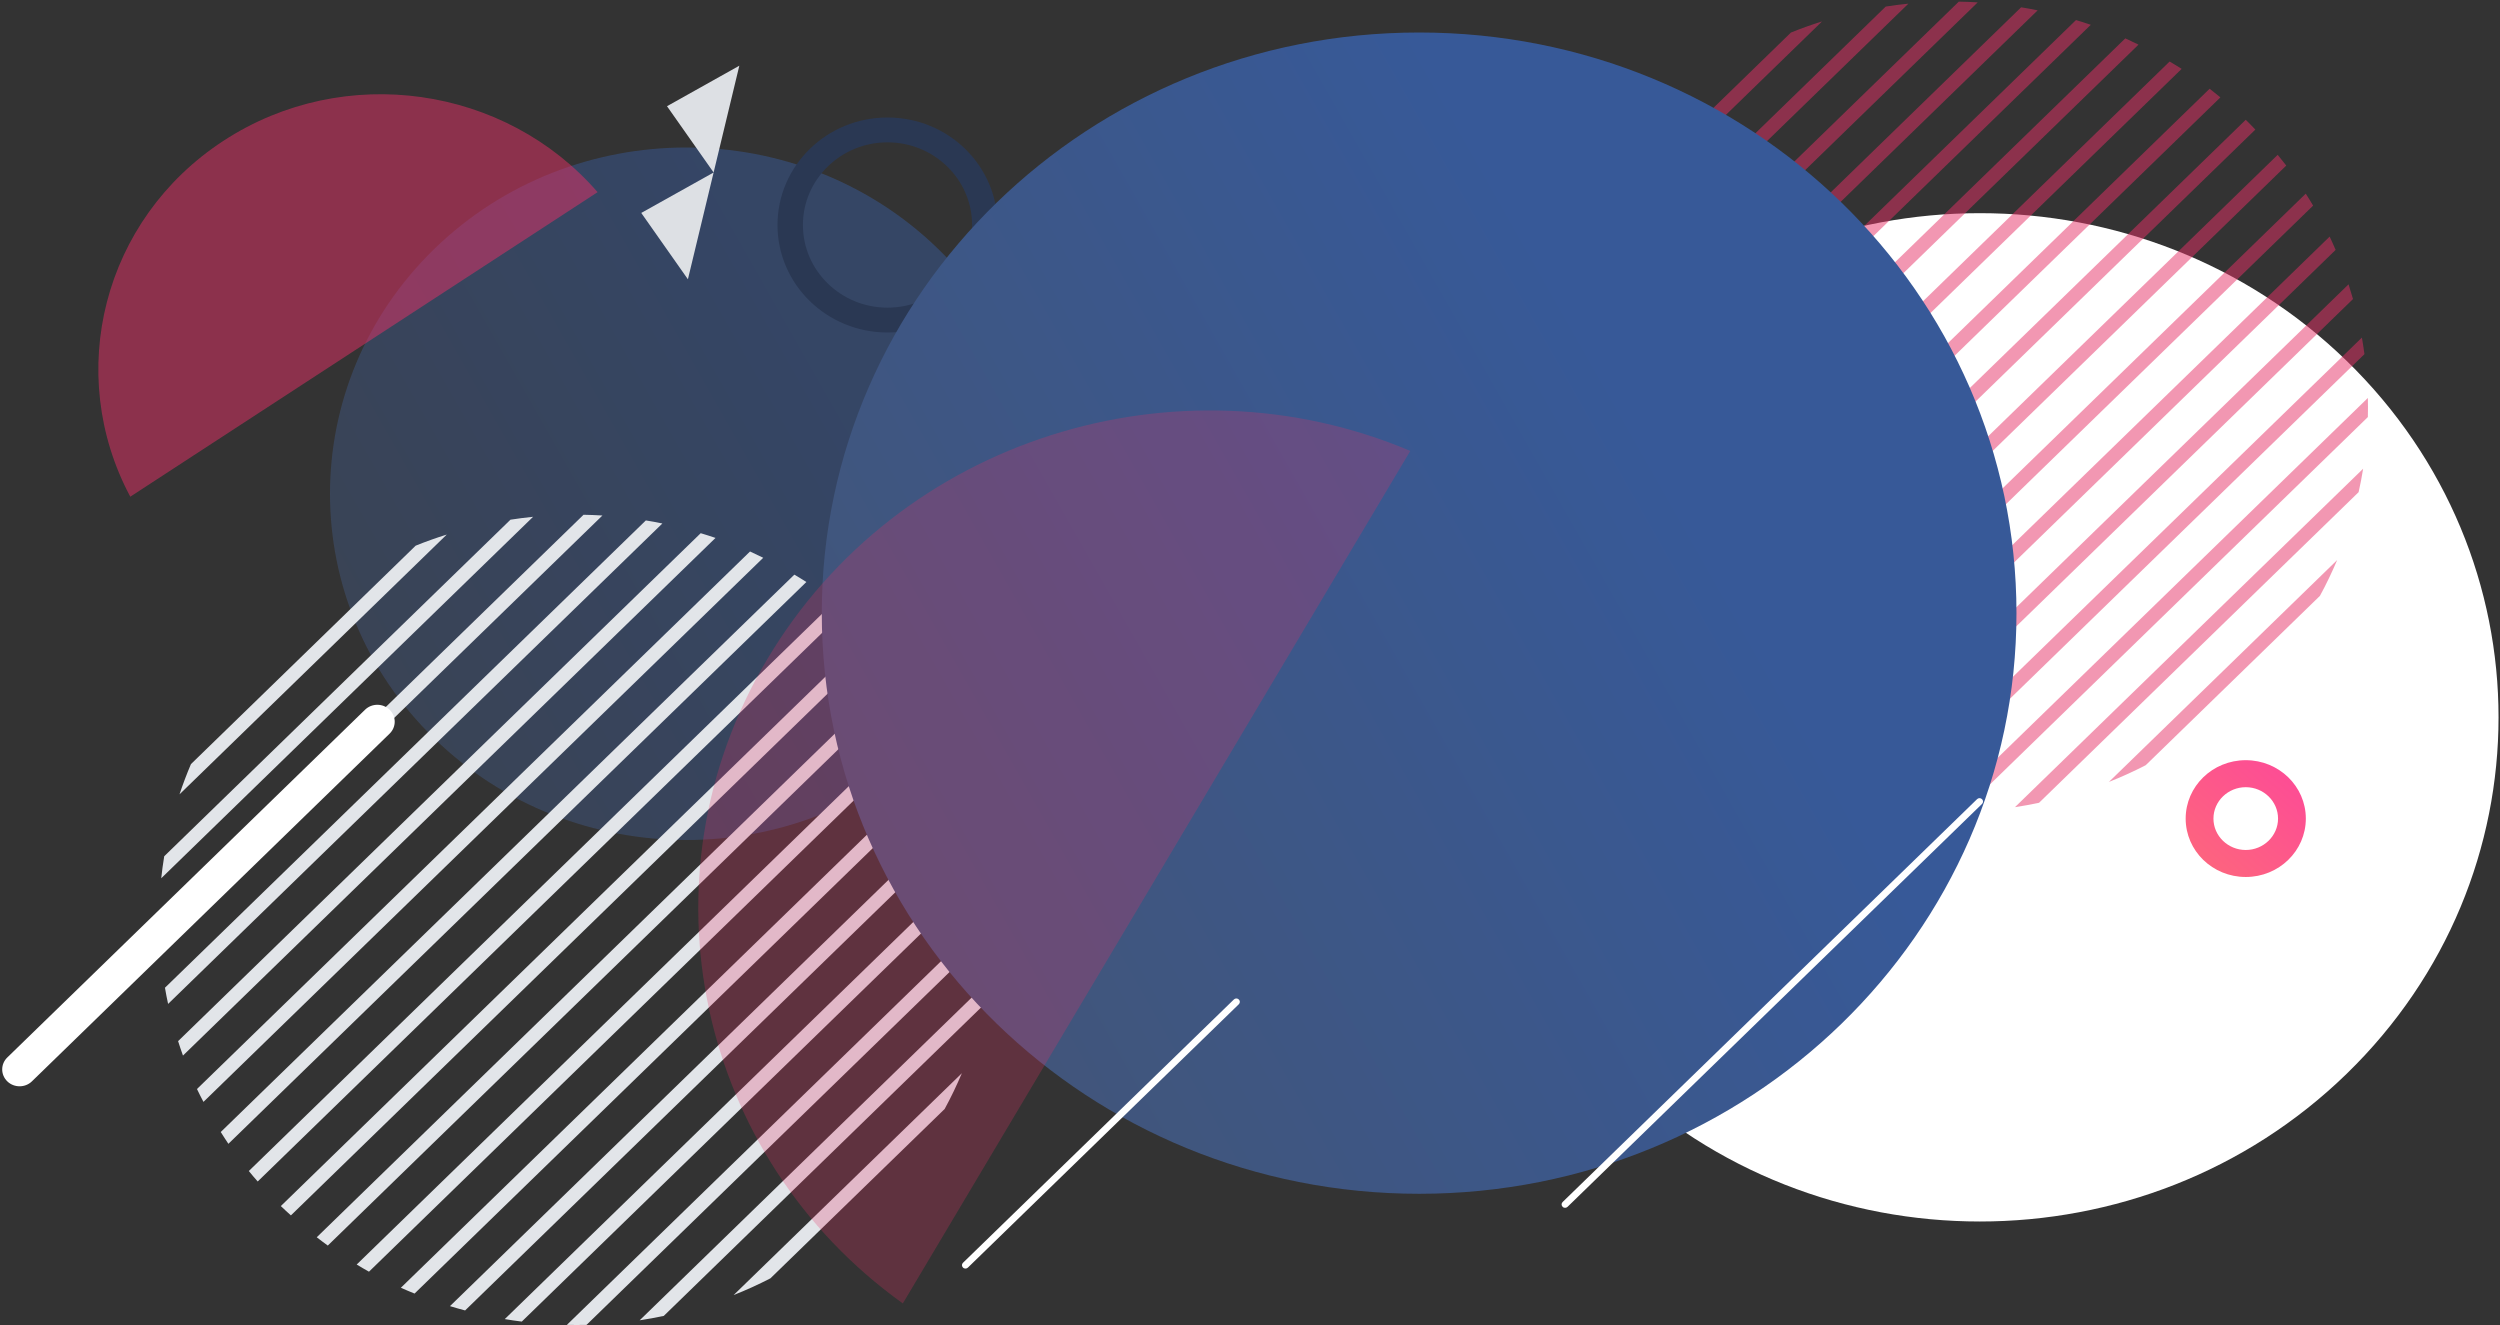
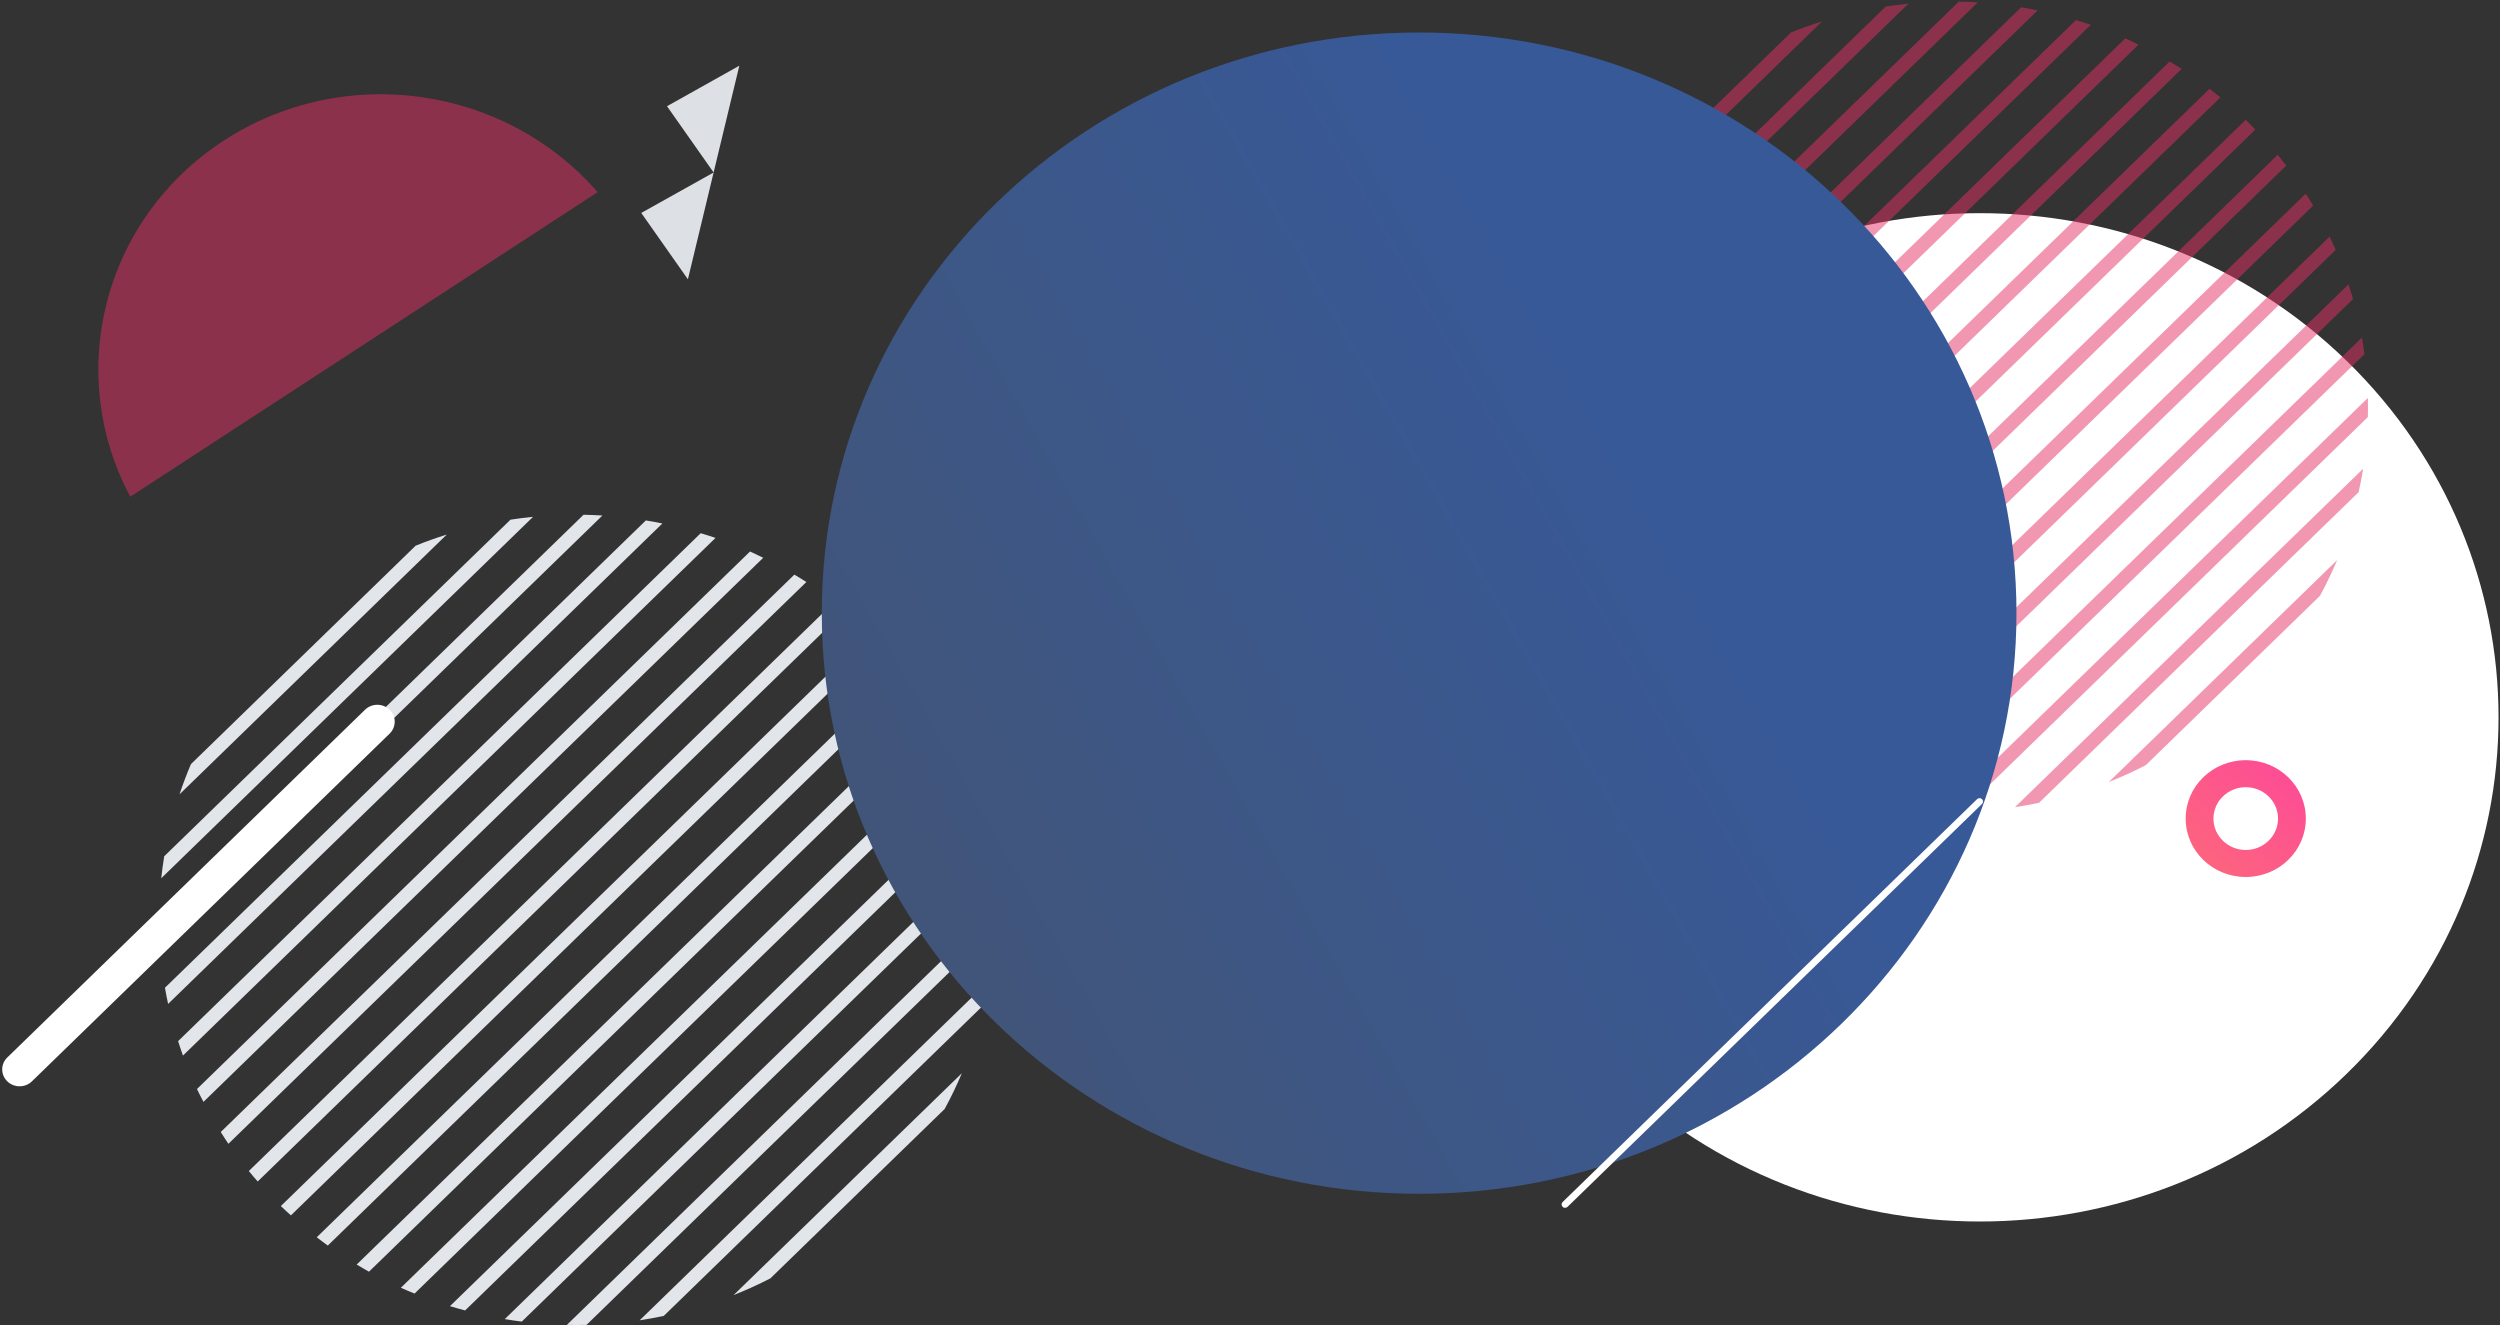
<svg xmlns="http://www.w3.org/2000/svg" width="1000" height="530" viewBox="0 0 1000 530" fill="none">
  <rect x="0" y="0" width="1000" height="530" fill="#333333" stroke="none" />
  <g clip-path="url(#clip0_12_489)">
-     <path d="M375.263 295.434C430.912 241.347 430.912 153.653 375.263 99.566C319.613 45.478 229.387 45.478 173.737 99.566C118.088 153.653 118.088 241.347 173.737 295.434C229.387 349.522 319.613 349.522 375.263 295.434Z" fill="url(#paint0_linear_12_489)" fill-opacity="0.5" />
-     <path d="M355 56.938C373.643 56.938 388.831 71.76 388.831 90C388.831 108.24 373.665 123.062 355 123.062C336.335 123.062 321.169 108.24 321.169 90C321.169 71.76 336.335 56.938 355 56.938ZM355 47C330.708 47 311 66.26 311 90C311 113.74 330.708 133 355 133C379.292 133 399 113.74 399 90C399 66.26 379.292 47 355 47Z" fill="#2A3853" />
    <path d="M938.645 429.535C1019.67 350.779 1019.67 223.09 938.645 144.334C857.623 65.578 726.262 65.578 645.241 144.334C564.22 223.09 564.22 350.779 645.241 429.535C726.262 508.291 857.623 508.291 938.645 429.535Z" fill="white" />
    <path d="M730.099 317.2C732.1 317.821 734.128 318.388 736.156 318.928L941.198 119.619C940.642 117.647 940.031 115.676 939.419 113.731L730.099 317.2ZM710.456 309.854C712.262 310.664 714.096 311.42 715.93 312.176L934.252 99.958C933.474 98.175 932.696 96.393 931.862 94.638L710.456 309.854ZM752.02 322.385C754.299 322.763 756.549 323.114 758.827 323.384L945.782 141.656C945.476 139.442 945.143 137.227 944.754 135.04L752.02 322.385ZM692.786 300.563C694.425 301.536 696.037 302.508 697.704 303.426L925.25 82.242C924.305 80.621 923.305 79.055 922.305 77.461L692.786 300.563ZM934.863 224.027L843.567 312.77C848.568 310.799 853.485 308.557 858.292 306.073L927.973 238.34C930.529 233.668 932.807 228.861 934.863 224.027ZM805.976 322.871C809.199 322.385 812.421 321.791 815.617 321.116L943.448 196.858C944.143 193.752 944.754 190.619 945.254 187.486L805.976 322.871ZM776.859 324.707C779.47 324.761 782.11 324.761 784.721 324.707L947.143 166.826C947.199 164.288 947.227 161.722 947.143 159.183L776.859 324.707ZM676.811 289.653C678.283 290.787 679.756 291.921 681.228 292.975L914.498 66.227C913.386 64.768 912.22 63.337 911.08 61.932L676.811 289.653ZM616.104 189.89C616.465 192.051 616.882 194.184 617.354 196.318L815.061 4.138C812.866 3.679 810.671 3.274 808.448 2.923L616.104 189.89ZM615.798 137.254C615.326 140.171 614.909 143.115 614.603 146.058L763.356 1.464C760.327 1.762 757.299 2.167 754.299 2.626L615.798 137.254ZM621.355 211.225C621.966 213.143 622.605 215.06 623.3 216.978L836.315 9.918C834.343 9.242 832.37 8.621 830.397 8.027L621.355 211.225ZM613.77 165.665C613.826 168.123 613.909 170.553 614.076 173.011L791.084 0.951C788.555 0.789 786.055 0.708 783.527 0.654L613.742 165.692L613.77 165.665ZM626.495 100.39C624.8 104.36 623.272 108.411 621.911 112.489L728.821 8.567C724.626 9.891 720.486 11.349 716.374 13.023L626.495 100.39ZM628.912 230.373C629.718 232.102 630.607 233.803 631.496 235.504L855.402 17.858C853.652 16.993 851.902 16.156 850.124 15.346L628.94 230.346L628.912 230.373ZM649.638 263.159C650.777 264.564 651.972 265.968 653.195 267.345L888.159 38.95C886.742 37.788 885.297 36.627 883.853 35.493L649.666 263.132L649.638 263.159ZM638.442 247.603C639.442 249.17 640.414 250.736 641.47 252.276L872.656 27.553C871.072 26.527 869.461 25.555 867.849 24.609L638.469 247.576L638.442 247.603ZM898.272 47.943L662.447 277.176C662.447 277.176 662.53 277.257 662.585 277.311C663.863 278.553 665.169 279.714 666.475 280.903L902.134 51.832C900.912 50.563 899.717 49.293 898.439 48.051C898.383 47.997 898.356 47.97 898.3 47.916L898.272 47.943Z" fill="url(#paint1_linear_12_489)" fill-opacity="0.5" />
    <path d="M179.987 522.451C181.988 523.072 184.016 523.639 186.044 524.179L391.086 324.87C390.53 322.898 389.947 320.927 389.308 318.982L179.987 522.451ZM160.344 515.105C162.15 515.915 163.984 516.671 165.818 517.427L384.14 305.209C383.362 303.426 382.584 301.644 381.751 299.889L160.344 515.105ZM201.908 527.636C204.187 528.014 206.437 528.365 208.715 528.635L395.67 346.907C395.364 344.693 395.031 342.478 394.642 340.291L201.908 527.636ZM142.674 505.814C144.313 506.787 145.925 507.759 147.592 508.677L375.138 287.492C374.193 285.872 373.193 284.306 372.193 282.712L142.674 505.814ZM384.751 429.278L293.455 518.021C298.456 516.05 303.374 513.808 308.18 511.324L377.861 443.591C380.417 438.919 382.695 434.139 384.751 429.278ZM255.864 528.122C259.087 527.636 262.31 527.042 265.505 526.367L393.336 402.109C394.031 399.003 394.642 395.87 395.142 392.737L255.864 528.122ZM226.747 529.958C229.358 530.012 231.998 530.012 234.61 529.958L397.031 372.077C397.087 369.539 397.115 366.973 397.031 364.434L226.747 529.958ZM126.699 494.904C128.171 496.038 129.644 497.172 131.116 498.226L364.386 271.477C363.275 270.019 362.108 268.588 360.969 267.183L126.699 494.904ZM65.992 395.141C66.353 397.302 66.77 399.435 67.242 401.569L264.949 209.389C262.754 208.93 260.559 208.525 258.337 208.174L65.964 395.114L65.992 395.141ZM65.686 342.505C65.214 345.422 64.797 348.366 64.492 351.309L213.244 206.715C210.216 207.013 207.187 207.418 204.187 207.877L65.686 342.505ZM71.243 416.476C71.854 418.394 72.493 420.311 73.188 422.229L286.203 215.169C284.231 214.493 282.258 213.872 280.285 213.278L71.215 416.476H71.243ZM63.658 370.916C63.714 373.374 63.797 375.804 63.964 378.262L240.972 206.202C238.444 206.04 235.943 205.959 233.415 205.905L63.63 370.943L63.658 370.916ZM76.383 305.641C74.688 309.611 73.16 313.662 71.799 317.74L178.709 213.818C174.514 215.142 170.374 216.6 166.262 218.274L76.383 305.641ZM78.8 435.624C79.606 437.353 80.495 439.054 81.384 440.755L305.291 223.109C303.54 222.244 301.79 221.407 300.012 220.597L78.772 435.624H78.8ZM99.527 468.41C100.666 469.815 101.86 471.219 103.083 472.596L338.047 244.201C336.63 243.039 335.186 241.878 333.741 240.744L99.554 468.383L99.527 468.41ZM88.33 452.854C89.33 454.421 90.302 455.987 91.358 457.527L322.544 232.804C320.96 231.778 319.349 230.805 317.738 229.86L88.274 452.827L88.33 452.854ZM348.16 253.194L112.335 482.427C112.335 482.427 112.418 482.508 112.474 482.562C113.752 483.804 115.057 484.965 116.363 486.154L352.022 257.083C350.8 255.814 349.605 254.544 348.327 253.302C348.272 253.248 348.244 253.221 348.188 253.167L348.16 253.194Z" fill="#E2E5E9" />
    <path d="M567.65 477.515C699.612 477.515 806.588 373.53 806.588 245.258C806.588 116.986 699.612 13.001 567.65 13.001C435.689 13.001 328.713 116.986 328.713 245.258C328.713 373.53 435.689 477.515 567.65 477.515Z" fill="url(#paint2_linear_12_489)" />
-     <path d="M564.116 180.365C470.785 140.913 359.43 175.43 306.901 263.676C254.371 351.923 279.239 462.73 361.131 521.366L564.116 180.365Z" fill="url(#paint3_linear_12_489)" fill-opacity="0.25" />
    <path d="M239.034 76.863C202.197 34.439 137.816 24.764 89.445 56.286C41.074 87.808 25.786 149.401 52.114 198.673L239.062 76.845L239.034 76.863Z" fill="url(#paint4_linear_12_489)" fill-opacity="0.5" />
    <path d="M295.732 26.281L266.801 42.481L285.448 68.995L256.502 85.173L275.163 111.709L295.732 26.281Z" fill="#DDE0E4" />
-     <path d="M386.168 507.435C385.807 507.435 385.446 507.3 385.196 507.029C384.64 506.489 384.64 505.652 385.196 505.112L493.551 399.786C494.107 399.246 494.968 399.246 495.524 399.786C496.079 400.326 496.079 401.163 495.524 401.703L387.168 507.029C386.891 507.3 386.529 507.435 386.196 507.435H386.168Z" fill="white" />
    <path d="M626.022 483.128C625.661 483.128 625.3 482.993 625.05 482.723C624.494 482.183 624.494 481.346 625.05 480.806L790.834 319.657C791.389 319.117 792.251 319.117 792.806 319.657C793.362 320.197 793.362 321.034 792.806 321.575L627.023 482.723C626.745 482.993 626.384 483.128 626.05 483.128H626.022Z" fill="white" />
    <path d="M898.3 314.877C905.412 314.877 911.219 320.521 911.219 327.435C911.219 334.349 905.412 339.993 898.3 339.993C891.187 339.993 885.38 334.349 885.38 327.435C885.38 320.521 891.187 314.877 898.3 314.877ZM898.3 304.074C885.019 304.074 874.267 314.526 874.267 327.435C874.267 340.344 885.019 350.796 898.3 350.796C911.58 350.796 922.332 340.344 922.332 327.435C922.332 314.526 911.58 304.074 898.3 304.074Z" fill="url(#paint5_linear_12_489)" />
    <path d="M7.841 434.516C6.063 434.516 4.285 433.868 2.924 432.545C0.201 429.898 0.201 425.631 2.924 422.984L146.008 283.9C148.731 281.253 153.121 281.253 155.844 283.9C158.566 286.547 158.566 290.814 155.844 293.46L12.759 432.545C11.398 433.868 9.619 434.516 7.841 434.516Z" fill="white" />
  </g>
  <defs>
    <linearGradient id="paint0_linear_12_489" x1="132" y1="336" x2="358.686" y2="207.431" gradientUnits="userSpaceOnUse">
      <stop stop-color="#445472" />
      <stop offset="1" stop-color="#375998" />
    </linearGradient>
    <linearGradient id="paint1_linear_12_489" x1="641.778" y1="147.951" x2="1106.41" y2="200.442" gradientUnits="userSpaceOnUse">
      <stop stop-color="#E73067" />
      <stop offset="1" stop-color="#E73067" />
    </linearGradient>
    <linearGradient id="paint2_linear_12_489" x1="328.713" y1="477.515" x2="708.83" y2="261.949" gradientUnits="userSpaceOnUse">
      <stop stop-color="#445472" />
      <stop offset="1" stop-color="#375998" />
    </linearGradient>
    <linearGradient id="paint3_linear_12_489" x1="299.267" y1="356.661" x2="756.293" y2="286.239" gradientUnits="userSpaceOnUse">
      <stop stop-color="#E73067" />
      <stop offset="1" stop-color="#E73067" />
    </linearGradient>
    <linearGradient id="paint4_linear_12_489" x1="209.329" y1="146.187" x2="-36.023" y2="67.384" gradientUnits="userSpaceOnUse">
      <stop stop-color="#E73067" />
      <stop offset="1" stop-color="#E73067" />
    </linearGradient>
    <linearGradient id="paint5_linear_12_489" x1="1009.99" y1="205.905" x2="750.305" y2="504.895" gradientUnits="userSpaceOnUse">
      <stop stop-color="#FD11CD" />
      <stop offset="0.16" stop-color="#FD29B6" />
      <stop offset="0.49" stop-color="#FD667D" />
      <stop offset="0.97" stop-color="#FEC922" />
      <stop offset="1" stop-color="#FFCF1D" />
    </linearGradient>
    <clipPath id="clip0_12_489">
      <rect width="1000" height="530" fill="white" />
    </clipPath>
  </defs>
</svg>